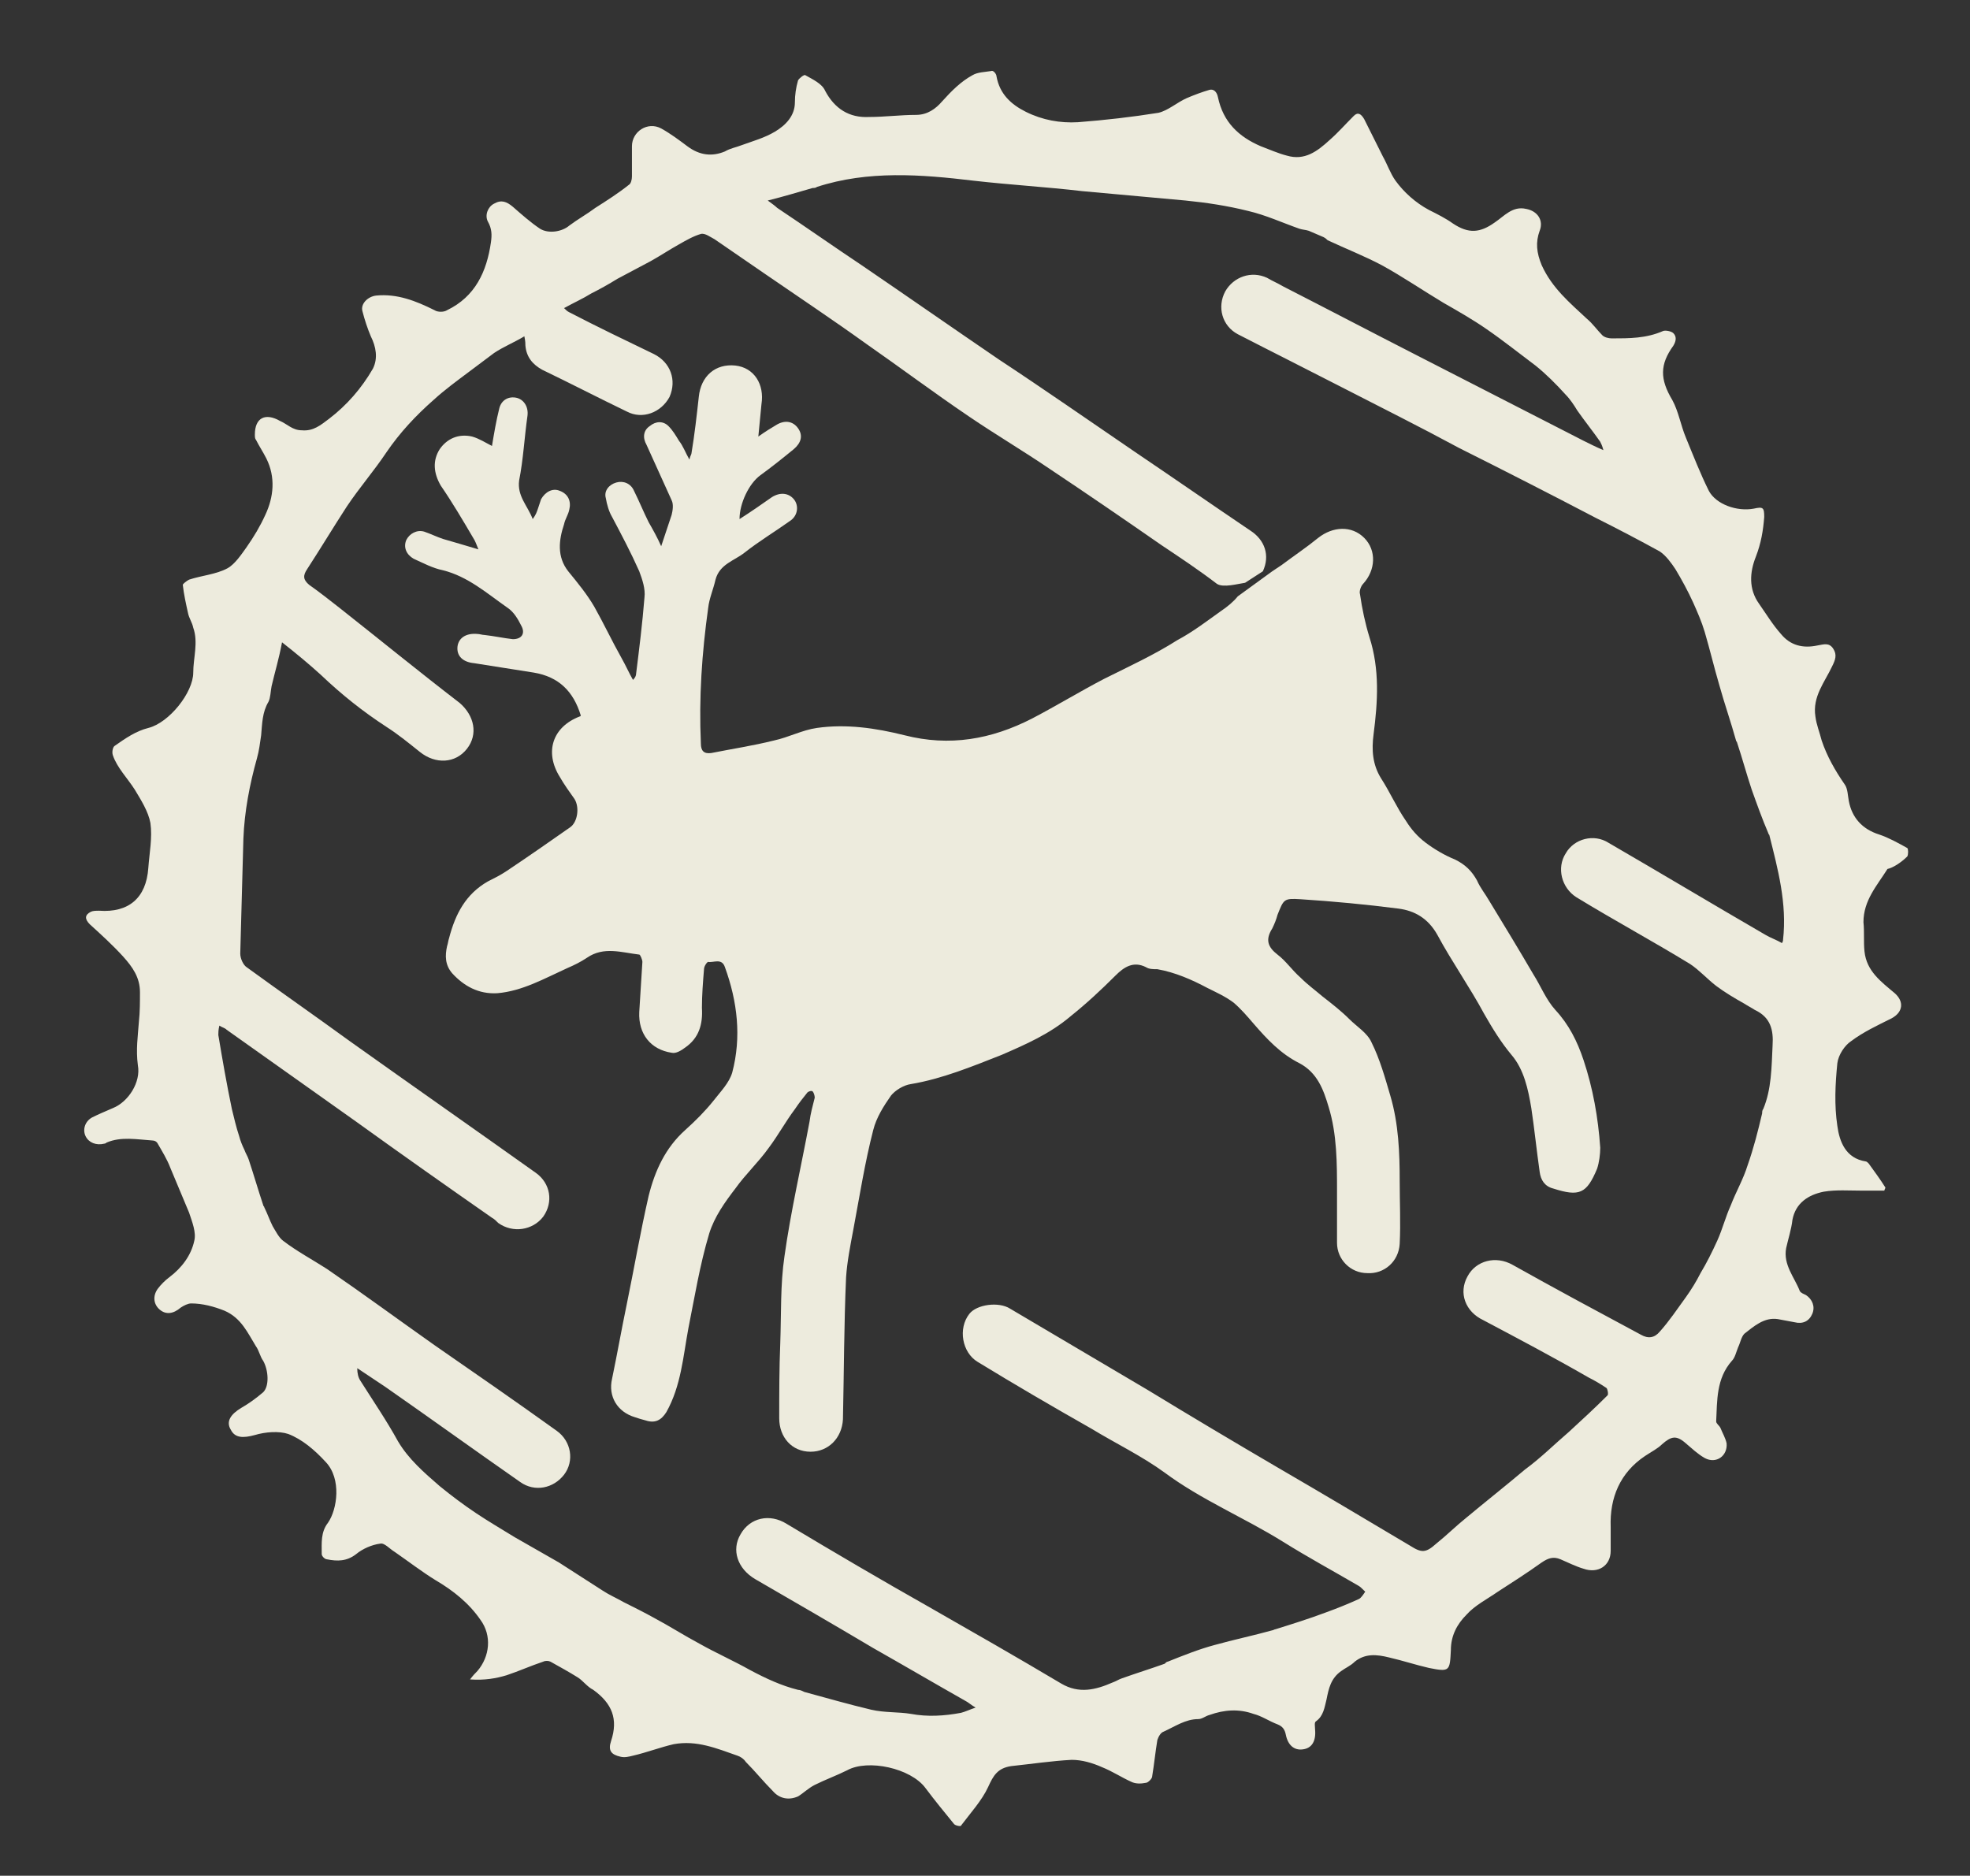
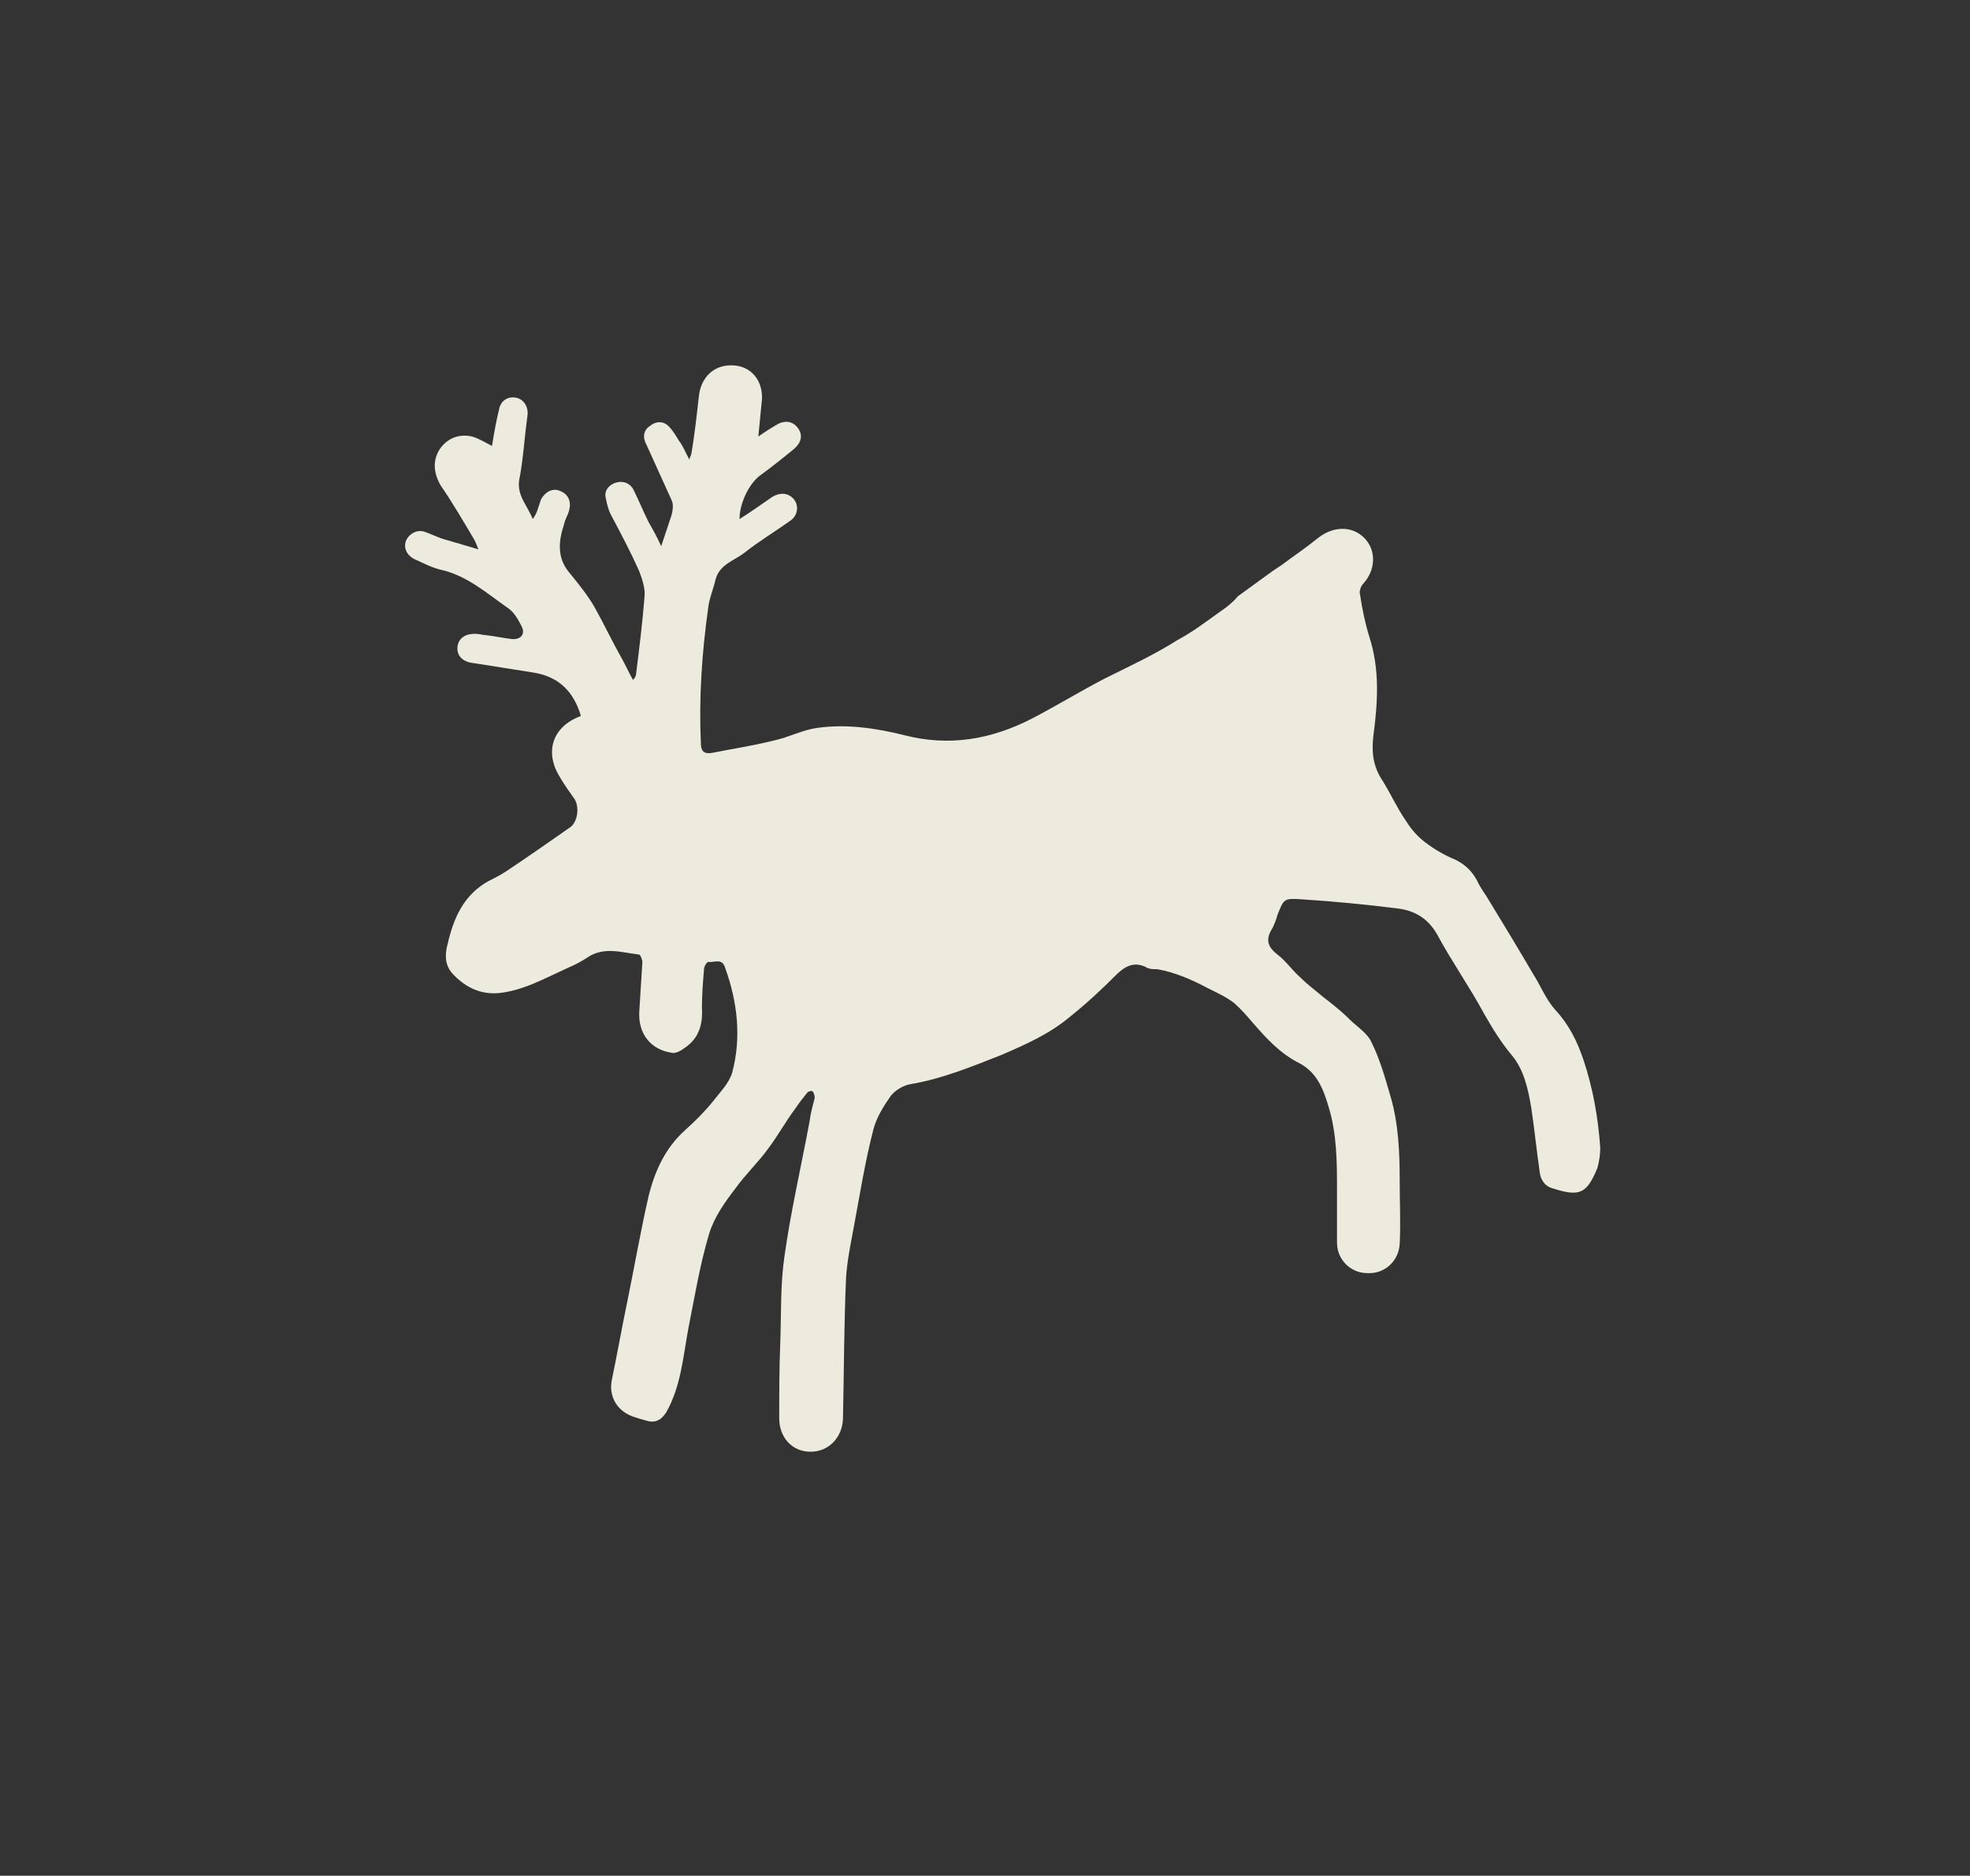
<svg xmlns="http://www.w3.org/2000/svg" version="1.1" id="Ebene_1" x="0px" y="0px" viewBox="0 0 188.6 179.6" style="enable-background:new 0 0 188.6 179.6;" xml:space="preserve">
  <rect x="0" y="0" width="188.6" height="179.6" fill="#333333" stroke="none" />
  <style type="text/css">
	.st0{fill:#EDEBDD;}
</style>
  <g>
    <path class="st0" d="M116.9,58.5c-1.4,1-2.7,2-4.2,2.8c-2.2,1.4-4.6,2.5-7,3.7c-2.3,1.2-4.6,2.6-6.9,3.8c-3.9,2-7.9,2.7-12.2,1.6   c-2.8-0.7-5.6-1.1-8.4-0.7c-1.4,0.2-2.7,0.9-4.1,1.2c-2,0.5-4,0.8-6,1.2c-0.7,0.1-1-0.2-1-0.9c-0.2-4.4,0.1-8.7,0.7-13   c0.1-0.9,0.5-1.8,0.7-2.7c0.4-1.5,1.8-1.8,2.8-2.6c1.4-1.1,2.9-2,4.3-3c0.8-0.5,0.9-1.5,0.4-2.1c-0.5-0.6-1.3-0.7-2.1-0.2   c-1,0.7-2,1.4-3.1,2.1c0-1.5,0.9-3.4,2-4.2c1.1-0.8,2.1-1.6,3.2-2.5c0.7-0.6,0.9-1.3,0.4-2c-0.5-0.7-1.3-0.8-2.1-0.3   c-0.5,0.3-1,0.6-1.7,1.1c0.1-1.1,0.2-2.1,0.3-3.1c0.3-1.9-0.7-3.5-2.5-3.7c-1.9-0.2-3.3,1-3.5,3c-0.2,1.8-0.4,3.6-0.7,5.4   c0,0.1-0.1,0.2-0.2,0.6c-0.4-0.7-0.6-1.3-1-1.8c-0.3-0.5-0.6-1-1-1.4c-0.5-0.5-1.2-0.5-1.8,0c-0.6,0.4-0.7,1.1-0.3,1.8   c0.8,1.8,1.6,3.5,2.4,5.3c0.2,0.4,0.1,1,0,1.4c-0.3,0.9-0.6,1.8-1,3c-0.4-0.9-0.8-1.6-1.2-2.3c-0.5-1-0.9-2-1.4-3   c-0.3-0.7-1-1-1.7-0.8c-0.7,0.2-1.2,0.8-1,1.5c0.1,0.6,0.3,1.3,0.6,1.8c0.9,1.7,1.8,3.4,2.6,5.2c0.3,0.8,0.6,1.7,0.5,2.5   c-0.2,2.5-0.5,4.9-0.8,7.3c0,0.2-0.1,0.4-0.3,0.6c-0.4-0.7-0.7-1.4-1.1-2.1c-0.9-1.6-1.7-3.3-2.6-4.9c-0.7-1.2-1.6-2.3-2.5-3.4   c-1.1-1.4-0.9-3-0.4-4.5c0.1-0.5,0.4-0.9,0.5-1.4c0.2-0.8-0.1-1.5-0.9-1.8c-0.7-0.3-1.4,0.1-1.8,0.8c-0.1,0.3-0.2,0.6-0.3,0.9   c-0.1,0.3-0.2,0.6-0.5,1c-0.5-1.3-1.5-2.2-1.3-3.7c0.4-2,0.5-4.1,0.8-6.2c0.1-0.8-0.3-1.5-1-1.7c-0.8-0.2-1.5,0.2-1.7,1   c-0.3,1.2-0.5,2.4-0.7,3.6c-0.6-0.3-1.2-0.7-1.9-0.9c-1.3-0.3-2.4,0.2-3.1,1.2c-0.7,1.1-0.6,2.3,0.1,3.5c1.1,1.6,2.1,3.3,3.1,5   c0.2,0.3,0.3,0.6,0.5,1.1c-1.3-0.4-2.4-0.7-3.4-1c-0.6-0.2-1.2-0.5-1.8-0.7c-0.7-0.2-1.4,0.2-1.7,0.8c-0.3,0.7,0,1.4,0.7,1.8   c0.9,0.4,1.8,0.9,2.8,1.1c2.4,0.6,4.2,2.2,6.2,3.6c0.6,0.4,1,1.1,1.3,1.7c0.4,0.7,0.1,1.3-0.8,1.3c-0.9-0.1-1.8-0.3-2.7-0.4   c-0.2,0-0.5-0.1-0.7-0.1c-1.1-0.1-1.8,0.4-1.9,1.2c-0.1,0.9,0.5,1.5,1.6,1.6c1.9,0.3,3.8,0.6,5.7,0.9c2.4,0.4,3.8,1.8,4.5,4.1   c0,0,0,0.1-0.1,0.1c-2.6,1-3.4,3.4-1.9,5.8c0.4,0.7,0.9,1.4,1.4,2.1c0.5,0.8,0.3,2.2-0.4,2.7c-2,1.4-4,2.8-6.1,4.2   c-0.6,0.4-1.2,0.7-1.8,1c-2.1,1.2-3.1,3.1-3.7,5.4c-0.1,0.3-0.1,0.5-0.2,0.8c-0.2,0.9-0.2,1.8,0.5,2.6c1.1,1.2,2.5,2,4.3,1.9   c2.4-0.2,4.5-1.4,6.7-2.4c0.7-0.3,1.3-0.6,1.9-1c1.6-1.1,3.3-0.5,5-0.3c0.1,0,0.3,0.5,0.3,0.7c-0.1,1.6-0.2,3.2-0.3,4.8   c-0.1,2.1,1.1,3.6,3.1,3.9c0.4,0.1,0.9-0.2,1.3-0.5c1.3-0.9,1.7-2.2,1.6-3.8c0-1.2,0.1-2.5,0.2-3.7c0-0.3,0.3-0.7,0.4-0.7   c0.5,0.1,1.3-0.4,1.6,0.5c1.2,3.3,1.6,6.7,0.7,10.1c-0.3,1-1.1,1.8-1.8,2.7c-0.8,1-1.7,1.9-2.7,2.8c-1.9,1.7-2.9,3.9-3.5,6.3   c-0.8,3.5-1.4,7-2.1,10.4c-0.5,2.4-0.9,4.7-1.4,7.1c-0.4,1.7,0.5,3.2,2.2,3.7c0.3,0.1,0.6,0.2,1,0.3c0.9,0.3,1.5,0,2-0.8   c1.4-2.5,1.6-5.3,2.1-8c0.6-3,1.1-6.1,2-9.1c0.5-1.6,1.5-3,2.5-4.3c1-1.4,2.2-2.5,3.2-3.9c0.9-1.2,1.6-2.5,2.5-3.7   c0.4-0.6,0.8-1.1,1.2-1.6c0.1-0.1,0.4-0.2,0.5-0.1c0.1,0.1,0.2,0.4,0.2,0.6c-0.2,0.8-0.4,1.5-0.5,2.3c-0.8,4.3-1.8,8.6-2.4,12.9   c-0.4,2.7-0.3,5.5-0.4,8.3c-0.1,2.4-0.1,4.8-0.1,7.2c0,1.8,1.2,3.2,3,3.2c1.7,0,3-1.3,3.1-3.1c0.1-4.5,0.1-9.1,0.3-13.6   c0.1-1.5,0.4-3,0.7-4.6c0.6-3.2,1.1-6.4,1.9-9.5c0.3-1.2,1-2.3,1.7-3.3c0.4-0.5,1.2-1,1.9-1.1c3-0.5,5.9-1.7,8.7-2.8   c2.3-1,4.6-2,6.6-3.7c1.5-1.2,2.9-2.5,4.3-3.9c0.8-0.8,1.7-1.4,2.9-0.8c0.3,0.2,0.7,0.2,1.1,0.2c1.7,0.3,3.3,1,4.8,1.8   c0.8,0.4,1.7,0.8,2.5,1.4c0.7,0.6,1.3,1.3,1.9,2c1.3,1.5,2.6,2.9,4.4,3.8c1.7,0.9,2.3,2.5,2.8,4.2c0.8,2.6,0.8,5.4,0.8,8.1   c0,1.6,0,3.3,0,4.9c0,1.6,1.3,2.9,2.9,2.9c1.6,0.1,3-1.1,3.1-2.8c0.1-2,0-4,0-6c0-2.7-0.1-5.5-0.9-8.2c-0.5-1.7-1-3.5-1.8-5.1   c-0.4-0.9-1.4-1.5-2.1-2.2c-0.8-0.8-1.7-1.5-2.6-2.2c-0.7-0.6-1.4-1.1-2.1-1.8c-0.8-0.7-1.4-1.6-2.2-2.2c-0.9-0.7-1.2-1.4-0.5-2.5   c0.2-0.4,0.4-0.9,0.5-1.3c0.6-1.5,0.6-1.6,2.2-1.5c3.1,0.2,6.3,0.5,9.4,0.9c1.5,0.2,2.8,0.9,3.7,2.5c1.4,2.6,3.1,5,4.5,7.6   c0.8,1.4,1.6,2.7,2.6,3.9c1.2,1.4,1.6,3.3,1.9,5.1c0.3,2,0.5,4,0.8,6.1c0.1,0.8,0.5,1.4,1.3,1.6c2.5,0.8,3.2,0.5,4.2-1.9   c0.2-0.6,0.3-1.4,0.3-2c-0.2-2.9-0.7-5.7-1.6-8.4c-0.6-1.8-1.4-3.4-2.7-4.8c-0.9-1-1.4-2.3-2.1-3.4c-1.4-2.4-2.8-4.7-4.2-7   c-0.4-0.7-0.9-1.3-1.2-2c-0.5-0.9-1.1-1.5-2.1-2c-1-0.4-2-1-2.8-1.6c-0.8-0.6-1.4-1.3-1.9-2.1c-0.9-1.3-1.5-2.7-2.4-4.1   c-0.8-1.3-0.9-2.7-0.7-4.2c0.4-3.1,0.6-6.2-0.4-9.3c-0.4-1.3-0.7-2.7-0.9-4.1c-0.1-0.3,0.1-0.8,0.3-1c1.2-1.3,1.3-3.2,0.1-4.4   c-1.2-1.2-3-1.1-4.4,0c-1.1,0.9-2.3,1.7-3.5,2.6c-0.3,0.2-0.6,0.4-0.9,0.6l-3.3,2.4C118.1,57.6,117.5,58.1,116.9,58.5z" />
-     <path class="st0" d="M182.6,82c0.1-0.2,0.1-0.7,0-0.8c-0.9-0.5-1.8-1-2.7-1.3c-1.6-0.5-2.6-1.6-2.9-3.2c-0.1-0.5-0.1-1.2-0.4-1.6   c-0.9-1.3-1.7-2.7-2.2-4.2c-0.2-0.8-0.5-1.5-0.6-2.3c-0.3-1.9,0.9-3.3,1.6-4.8c0.3-0.6,0.5-1.1,0.1-1.7c-0.4-0.6-0.9-0.4-1.5-0.3   c-1.4,0.3-2.6,0-3.5-1.1c-0.8-0.9-1.4-1.9-2.1-2.9c-1-1.4-0.9-3-0.3-4.5c0.5-1.3,0.7-2.5,0.8-3.8c0-0.9-0.1-1-1-0.8   c-1.6,0.3-3.6-0.4-4.3-1.7c-0.8-1.6-1.5-3.4-2.2-5.1c-0.5-1.2-0.7-2.5-1.3-3.6c-1.2-2-1.2-3.4,0.1-5.2c0.3-0.5,0.3-0.9,0-1.2   c-0.2-0.2-0.8-0.3-1-0.2c-1.6,0.7-3.2,0.7-4.9,0.7c-0.3,0-0.7-0.1-0.9-0.3c-0.5-0.5-0.9-1.1-1.5-1.6c-1.6-1.5-3.3-2.9-4.3-5.1   c-0.5-1.2-0.6-2.2-0.2-3.3c0.4-1-0.2-1.9-1.3-2.1c-1.3-0.3-2.1,0.7-3,1.3c-1.4,1-2.5,1.1-4,0.1c-0.7-0.5-1.5-0.9-2.3-1.3   c-1.3-0.7-2.4-1.7-3.2-2.8c-0.5-0.7-0.8-1.6-1.2-2.3c-0.6-1.2-1.2-2.4-1.8-3.6c-0.3-0.5-0.6-0.7-1-0.3c-0.8,0.8-1.5,1.6-2.3,2.3   c-1.2,1.1-2.4,2-4.1,1.5c-0.8-0.2-1.7-0.6-2.5-0.9c-2.1-0.9-3.6-2.3-4.1-4.7c-0.1-0.5-0.4-0.8-0.8-0.7c-0.7,0.2-1.5,0.5-2.2,0.8   c-0.9,0.4-1.8,1.2-2.7,1.4c-2.5,0.4-5.1,0.7-7.7,0.9c-1.7,0.1-3.4-0.2-5-1c-1.4-0.7-2.5-1.7-2.8-3.4c0-0.2-0.3-0.6-0.5-0.5   c-0.6,0.1-1.3,0.1-1.8,0.4c-1.1,0.6-2,1.5-2.9,2.5c-0.6,0.7-1.4,1.3-2.5,1.3c-1.5,0-3,0.2-4.5,0.2c-1.9,0.1-3.3-0.8-4.2-2.5   c-0.3-0.7-1.2-1.1-1.9-1.5c-0.1-0.1-0.6,0.3-0.7,0.5c-0.2,0.7-0.3,1.4-0.3,2.1c0,1.3-0.9,2.2-1.9,2.8c-1,0.6-2.1,0.9-3.2,1.3   c-0.5,0.2-1.1,0.3-1.6,0.6C68.2,15,67,14.9,65.8,14c-0.8-0.6-1.6-1.2-2.5-1.7c-1.3-0.7-2.8,0.3-2.8,1.7c0,1,0,1.9,0,2.9   c0,0.3-0.1,0.7-0.3,0.8c-1,0.8-2.1,1.5-3.2,2.2c-0.8,0.6-1.7,1.1-2.5,1.7c-0.7,0.6-2,0.8-2.8,0.3c-0.9-0.6-1.8-1.4-2.6-2.1   c-0.6-0.5-1.1-0.7-1.8-0.3c-0.6,0.3-0.9,1.1-0.6,1.7c0.4,0.7,0.4,1.3,0.3,2c-0.4,2.8-1.5,5.2-4.2,6.5c-0.3,0.2-0.9,0.2-1.2,0   c-1.8-0.9-3.6-1.6-5.6-1.4c-0.8,0.1-1.5,0.8-1.3,1.5c0.2,0.8,0.5,1.7,0.8,2.4c0.5,1,0.7,2.1,0.2,3.1c-1.1,1.9-2.5,3.5-4.2,4.8   c-0.8,0.6-1.5,1.2-2.6,1.1c-0.9,0-1.4-0.6-2.1-0.9c-1.4-0.8-2.4-0.3-2.4,1.3c0,0.2,0,0.4,0.1,0.5c0.3,0.6,0.7,1.2,1,1.8   c0.9,1.8,0.7,3.7-0.1,5.4c-0.5,1.1-1.1,2.1-1.8,3.1c-0.5,0.7-1.1,1.6-1.8,2c-1.1,0.6-2.5,0.7-3.7,1.1c-0.2,0.1-0.6,0.4-0.6,0.5   c0.1,0.9,0.3,1.8,0.5,2.7c0.1,0.5,0.4,0.9,0.5,1.4c0.5,1.4,0,2.9,0,4.3c0,1.9-2.3,4.8-4.3,5.3c-1.2,0.3-2.2,1-3.2,1.7   c-0.2,0.1-0.3,0.6-0.2,0.9c0.4,1.2,1.4,2.2,2.1,3.3c0.6,1,1.3,2.1,1.5,3.2c0.2,1.4-0.1,2.9-0.2,4.3c-0.2,2.9-1.9,4.3-4.7,4.1   c-0.3,0-0.6,0-0.8,0.1c-0.6,0.3-0.6,0.7-0.1,1.2c1.1,1,2.2,2,3.2,3.1c0.9,1,1.6,2,1.6,3.4c0,0.9,0,1.9-0.1,2.8   c-0.1,1.4-0.3,2.7-0.1,4.2c0.3,1.6-0.9,3.5-2.4,4.1c-0.7,0.3-1.4,0.6-2,0.9c-0.7,0.4-0.9,1.2-0.6,1.8c0.3,0.6,1,0.9,1.8,0.7   c0.1,0,0.2-0.1,0.2-0.1c1.4-0.6,2.9-0.3,4.4-0.2c0.2,0,0.4,0.1,0.5,0.3c0.4,0.7,0.9,1.5,1.2,2.3c0.6,1.4,1.2,2.9,1.8,4.3   c0.3,0.9,0.7,1.9,0.5,2.7c-0.3,1.4-1.2,2.6-2.4,3.5c-0.4,0.3-0.8,0.7-1.1,1.1c-0.5,0.7-0.4,1.5,0.2,2c0.6,0.5,1.3,0.4,2-0.2   c0.3-0.2,0.7-0.4,1-0.4c1.1,0,2.2,0.3,3.2,0.7c1.6,0.7,2.2,2.1,3,3.4c0.3,0.4,0.4,1,0.7,1.4c0.5,0.9,0.6,2.4,0,3   c-0.7,0.6-1.4,1.1-2.1,1.5c-1,0.6-1.5,1.3-1,2.1c0.4,0.8,1.2,0.8,2.3,0.5c1-0.3,2.3-0.4,3.2-0.1c1.3,0.5,2.5,1.5,3.6,2.7   c1.5,1.6,1.1,4.5,0.2,5.8c-0.7,0.9-0.6,1.9-0.6,3c0,0.2,0.3,0.5,0.5,0.5c1,0.2,1.9,0.2,2.8-0.5c0.6-0.5,1.5-0.9,2.3-1   c0.4-0.1,0.9,0.5,1.4,0.8c1.3,0.9,2.6,1.9,3.9,2.7c1.7,1,3.2,2.2,4.3,3.8c1.1,1.5,0.9,3.5-0.3,4.9c-0.2,0.2-0.4,0.4-0.7,0.8   c1.4,0.1,2.5-0.1,3.5-0.4c1.2-0.4,2.3-0.9,3.5-1.3c0.2-0.1,0.5-0.1,0.7,0c0.9,0.5,1.8,1,2.6,1.5c0.5,0.3,0.9,0.9,1.5,1.2   c1.8,1.3,2.4,2.8,1.7,4.9c-0.3,0.9,0,1.3,0.9,1.5c0.4,0.1,0.8,0,1.2-0.1c1.3-0.3,2.6-0.8,3.9-1.1c2.2-0.4,4.1,0.4,6.1,1.1   c0.3,0.1,0.6,0.3,0.8,0.6c0.9,0.9,1.7,1.9,2.6,2.8c0.6,0.7,1.5,0.9,2.4,0.5c0.5-0.3,1-0.8,1.6-1.1c1-0.5,2.1-0.9,3.1-1.4   c2-1.1,6.1-0.2,7.5,1.7c0.9,1.2,1.8,2.3,2.7,3.4c0.1,0.2,0.7,0.3,0.7,0.2c0.9-1.2,2-2.4,2.6-3.7c0.5-1.1,0.9-1.8,2.2-2   c1.9-0.2,3.9-0.5,5.8-0.6c1,0,2,0.3,2.9,0.7c1,0.4,1.9,1,2.8,1.4c0.4,0.2,0.9,0.2,1.4,0.1c0.2,0,0.6-0.4,0.6-0.6   c0.2-1.2,0.3-2.3,0.5-3.5c0.1-0.3,0.3-0.7,0.6-0.8c1.1-0.5,2.1-1.2,3.3-1.2c0.4,0,0.7-0.3,1.1-0.4c1.4-0.5,2.8-0.6,4.2-0.1   c0.8,0.2,1.5,0.7,2.3,1c0.5,0.2,0.7,0.5,0.8,1c0.2,1,0.8,1.5,1.6,1.4c0.9-0.1,1.3-0.8,1.2-1.9c0-0.3-0.1-0.7,0.1-0.8   c0.7-0.5,0.8-1.3,1-2.1c0.2-1,0.4-2,1.4-2.7c0.4-0.3,0.9-0.5,1.3-0.9c1-0.8,2.1-0.7,3.3-0.4c1.3,0.3,2.5,0.7,3.8,1   c2,0.4,2,0.3,2.1-1.7c0-1.4,0.6-2.5,1.5-3.4c0.8-0.9,2-1.5,3-2.2c1.4-0.9,2.8-1.8,4.2-2.8c0.6-0.4,1.1-0.6,1.8-0.3   c0.7,0.3,1.5,0.7,2.2,0.9c1.4,0.5,2.6-0.3,2.6-1.7c0-0.8,0-1.5,0-2.3c-0.1-2.8,0.9-5.2,3.3-6.8c0.6-0.4,1.2-0.7,1.6-1.1   c0.9-0.8,1.4-0.9,2.3-0.1c0.6,0.5,1.1,1,1.8,1.4c1.1,0.6,2.2-0.2,2.1-1.4c-0.1-0.5-0.4-1-0.6-1.5c-0.1-0.2-0.4-0.4-0.4-0.6   c0.1-2,0-4.1,1.5-5.8c0.3-0.3,0.4-0.8,0.6-1.3c0.2-0.4,0.3-1,0.6-1.3c0.9-0.7,1.9-1.6,3.2-1.4c0.5,0.1,1.1,0.2,1.6,0.3   c0.8,0.2,1.4-0.1,1.7-0.8c0.3-0.7,0-1.4-0.6-1.8c-0.2-0.1-0.5-0.2-0.6-0.4c-0.5-1.3-1.6-2.5-1.3-4.1c0.2-0.9,0.5-1.8,0.6-2.7   c0.3-1.6,1.5-2.4,3-2.7c1.2-0.2,2.4-0.1,3.7-0.1c0.7,0,1.4,0,2.1,0c0-0.1,0.1-0.2,0.1-0.3c-0.5-0.8-1.1-1.6-1.6-2.3   c-0.1-0.1-0.2-0.2-0.3-0.2c-1.9-0.3-2.5-1.9-2.7-3.4c-0.3-2-0.2-4,0-6c0.1-0.8,0.7-1.7,1.3-2.1c1.2-0.9,2.5-1.5,3.9-2.2   c1.1-0.6,1.2-1.6,0.3-2.4c-1.3-1.1-2.7-2.1-2.9-4c-0.1-0.9,0-1.9-0.1-2.8c0-2.1,1.3-3.5,2.3-5.1C181.2,83.1,182,82.6,182.6,82z    M170.7,90c0,0.1,0,0.1-0.1,0.3c-0.5-0.3-1.1-0.5-1.6-0.8c-5-2.9-10-5.9-15-8.8c-1.4-0.9-3.3-0.4-4.1,1c-0.9,1.4-0.4,3.3,1,4.2   c3.6,2.2,7.3,4.2,10.9,6.4c0.9,0.6,1.6,1.4,2.5,2.1c0.8,0.6,1.8,1.2,2.7,1.7c0.3,0.2,0.7,0.4,1,0.6c1.5,0.7,1.8,1.9,1.7,3.4   c-0.1,2.1-0.1,4.2-0.9,6.1c-0.1,0.1-0.1,0.3-0.1,0.4c-0.4,1.7-0.8,3.3-1.4,5c-0.4,1.3-1.1,2.5-1.6,3.8c-0.5,1.1-0.8,2.3-1.3,3.4   c-0.5,1.1-1,2.1-1.6,3.1c-0.4,0.8-0.9,1.6-1.4,2.3c-0.8,1.1-1.6,2.3-2.5,3.3c-0.5,0.6-1.1,0.7-1.8,0.3c-4.1-2.2-8.2-4.4-12.3-6.7   c-1.6-0.9-3.5-0.4-4.3,1.1c-0.9,1.6-0.2,3.4,1.5,4.2c3.4,1.8,6.8,3.6,10.1,5.5c0.6,0.3,1.1,0.6,1.7,1c0.1,0.1,0.2,0.6,0.1,0.7   c-1.2,1.2-2.5,2.4-3.7,3.5c-1.4,1.2-2.7,2.5-4.2,3.6c-1.9,1.6-3.8,3.1-5.6,4.6c-1,0.8-1.9,1.7-2.9,2.5c-1,0.9-1.4,0.9-2.5,0.2   c-4.2-2.5-8.4-5-12.7-7.5c-4.1-2.4-8.3-4.9-12.4-7.4c-4.4-2.6-8.8-5.2-13.2-7.8c-1.1-0.7-3.2-0.4-3.9,0.5c-1.1,1.4-0.7,3.7,0.8,4.6   c3.6,2.2,7.2,4.3,10.9,6.4c2.3,1.4,4.8,2.6,7,4.2c3.5,2.6,7.6,4.3,11.3,6.6c2.4,1.5,4.8,2.8,7.2,4.2c0.2,0.1,0.4,0.3,0.7,0.6   c-0.2,0.3-0.4,0.6-0.6,0.7c-1.1,0.5-2.1,0.9-3.2,1.3c-1.6,0.6-3.2,1.1-4.8,1.6c-0.1,0-0.2,0.1-0.3,0.1c-1.8,0.5-3.7,0.9-5.5,1.4   c-1.5,0.4-3,1-4.5,1.6c-0.1,0-0.2,0.1-0.3,0.2c-1.4,0.5-2.7,0.9-4.1,1.4c-0.3,0.1-0.6,0.3-0.9,0.4c-1.6,0.7-3.2,1.1-4.9,0.1   c-4.2-2.5-8.4-4.9-12.6-7.3c-4.6-2.6-9.2-5.3-13.7-8c-1.6-1-3.5-0.6-4.4,1c-0.9,1.5-0.3,3.3,1.4,4.3c3.8,2.2,7.6,4.4,11.3,6.6   c3,1.7,5.9,3.4,8.9,5.1c0.2,0.1,0.4,0.3,0.9,0.6c-0.6,0.2-1,0.4-1.4,0.5c-1.6,0.3-3.2,0.4-4.8,0.1c-1.2-0.2-2.5-0.1-3.8-0.4   c-2.1-0.5-4.2-1.1-6.4-1.7c-0.2-0.1-0.4-0.2-0.6-0.2c-1.6-0.4-3.1-1.1-4.6-1.9c-1.6-0.9-3.2-1.6-4.8-2.5c-1.5-0.8-2.9-1.7-4.4-2.5   c-0.9-0.5-1.9-1-2.9-1.5c-0.7-0.4-1.4-0.7-2-1.1c-1.4-0.9-2.8-1.8-4.2-2.7c-1.4-0.8-2.8-1.6-4.2-2.4c-1.3-0.8-2.5-1.5-3.7-2.3   c-1.2-0.8-2.4-1.7-3.5-2.6c-1.5-1.3-3-2.6-4-4.3c-1.1-2-2.4-3.9-3.6-5.8c-0.2-0.3-0.3-0.7-0.3-1.2c0.9,0.6,1.8,1.2,2.7,1.8   c4.3,3,8.6,6.1,12.9,9.1c1.4,1,3.2,0.6,4.2-0.7c1-1.3,0.7-3.2-0.7-4.2c-3.9-2.8-7.8-5.5-11.7-8.2c-3.4-2.4-6.8-4.9-10.3-7.3   c-1.4-0.9-2.9-1.7-4.2-2.7c-0.4-0.3-0.7-0.9-1-1.4c-0.3-0.6-0.5-1.2-0.8-1.8c0-0.1-0.1-0.1-0.1-0.2c-0.5-1.5-0.9-2.9-1.4-4.4   c-0.1-0.3-0.3-0.6-0.4-0.9c-0.2-0.4-0.4-0.9-0.5-1.3c-0.3-0.9-0.5-1.8-0.7-2.6c-0.5-2.4-0.9-4.7-1.3-7.1c0-0.2,0-0.5,0.1-0.9   c0.3,0.2,0.5,0.2,0.7,0.4c4.1,2.9,8.3,5.9,12.4,8.8c4.3,3.1,8.7,6.2,13,9.2c0.2,0.1,0.4,0.3,0.6,0.5c1.4,1,3.3,0.7,4.3-0.6   c1-1.4,0.7-3.2-0.7-4.2c-5.9-4.2-11.9-8.4-17.8-12.6c-3.3-2.4-6.6-4.7-9.9-7.1c-0.3-0.2-0.6-0.8-0.6-1.3c0.1-3.7,0.2-7.3,0.3-11   c0.1-2.6,0.6-5.2,1.3-7.7c0.2-0.7,0.3-1.5,0.4-2.2c0.1-1.1,0.1-2.2,0.7-3.2c0.2-0.4,0.2-1,0.3-1.5c0.3-1.3,0.7-2.6,1-4.2   c1.4,1.1,2.6,2.1,3.7,3.1c2,1.9,4,3.5,6.3,5c1.1,0.7,2.2,1.6,3.2,2.4c1.5,1.2,3.4,1.1,4.5-0.3c1.1-1.4,0.7-3.2-0.7-4.4   c-3.9-3-7.7-6.1-11.5-9.1c-0.9-0.7-1.9-1.5-2.9-2.2c-0.6-0.5-0.6-0.9-0.2-1.5c1.3-2,2.5-4,3.8-6c1.2-1.8,2.6-3.4,3.8-5.2   c1.3-1.9,2.8-3.5,4.5-5c1.1-1,2.2-1.8,3.4-2.7c0.8-0.6,1.6-1.2,2.4-1.8c0.9-0.6,1.9-1,2.9-1.6c0.1,0.5,0.1,0.7,0.1,0.9   c0.1,1.1,0.7,1.8,1.6,2.3c2.7,1.3,5.4,2.7,8.1,4c1.5,0.8,3.3,0.1,4.1-1.4c0.7-1.6,0.1-3.3-1.5-4.1c-2.7-1.3-5.4-2.6-8.1-4   c-0.2-0.1-0.3-0.2-0.5-0.4c0.9-0.5,1.8-0.9,2.6-1.4c0.8-0.4,1.7-0.9,2.5-1.4c1.1-0.6,2.1-1.1,3.2-1.7c0.9-0.5,1.8-1.1,2.7-1.6   c0.7-0.4,1.4-0.8,2.1-1c0.4-0.1,0.9,0.3,1.3,0.5c1.6,1.1,3.2,2.2,4.8,3.3c3.2,2.2,6.5,4.4,9.7,6.7c3.3,2.3,6.5,4.7,9.9,7   c2.5,1.7,5.2,3.3,7.7,5c3.6,2.4,7.1,4.8,10.7,7.3c1.8,1.2,3.6,2.4,5.3,3.7c0.6,0.4,2,0,2.7-0.1l1.7-1.1c0.7-1.5,0.2-3-1.2-3.9   c-3.7-2.5-7.3-5-11-7.5c-4.4-3-8.7-6-13.1-8.9c-4.4-3-8.7-6-13.1-9c-2.7-1.8-5.4-3.7-8.1-5.5c-0.2-0.2-0.5-0.4-0.9-0.7   c1.6-0.4,2.9-0.8,4.3-1.2c0.1,0,0.3,0,0.4-0.1c4.9-1.6,10-1.2,15-0.6c3.5,0.4,7,0.6,10.4,1c3.3,0.3,6.6,0.6,9.9,0.9   c2,0.2,4,0.5,6,1c1.7,0.4,3.2,1.1,4.9,1.7c0.3,0.1,0.6,0.1,0.9,0.2c0.5,0.2,0.9,0.4,1.4,0.6c0.2,0.1,0.3,0.2,0.4,0.3   c1.7,0.8,3.5,1.5,5.2,2.4c2,1.1,3.9,2.4,5.9,3.6c1.4,0.8,2.8,1.6,4.1,2.5c1.6,1.1,3.1,2.3,4.7,3.5c1,0.8,2,1.8,2.9,2.8   c0.4,0.4,0.8,1,1.1,1.5c0.7,1,1.5,2,2.2,3c0.1,0.2,0.2,0.4,0.3,0.8c-0.7-0.3-1.3-0.6-1.9-0.9c-5.3-2.7-10.7-5.5-16-8.2   c-4.3-2.2-8.5-4.4-12.8-6.6c-0.5-0.3-1-0.5-1.5-0.8c-1.5-0.7-3.2-0.1-4,1.3c-0.8,1.5-0.3,3.3,1.2,4.1c3.3,1.7,6.7,3.4,10,5.1   c3.7,1.9,7.5,3.8,11.2,5.8c4.4,2.2,8.7,4.4,13.1,6.7c2,1,4.1,2.1,6.1,3.2c0.6,0.4,1.1,1.1,1.5,1.7c0.6,1,1.2,2.1,1.7,3.2   c0.4,0.9,0.8,1.8,1.1,2.8c0.5,1.7,0.9,3.4,1.4,5.1c0.5,1.8,1.1,3.5,1.6,5.3c0,0.1,0.1,0.1,0.1,0.2c0.5,1.5,0.9,3,1.4,4.5   c0.5,1.4,1,2.8,1.6,4.2c0,0.1,0.1,0.1,0.1,0.2C170.2,83.2,171.1,86.5,170.7,90z" />
  </g>
</svg>